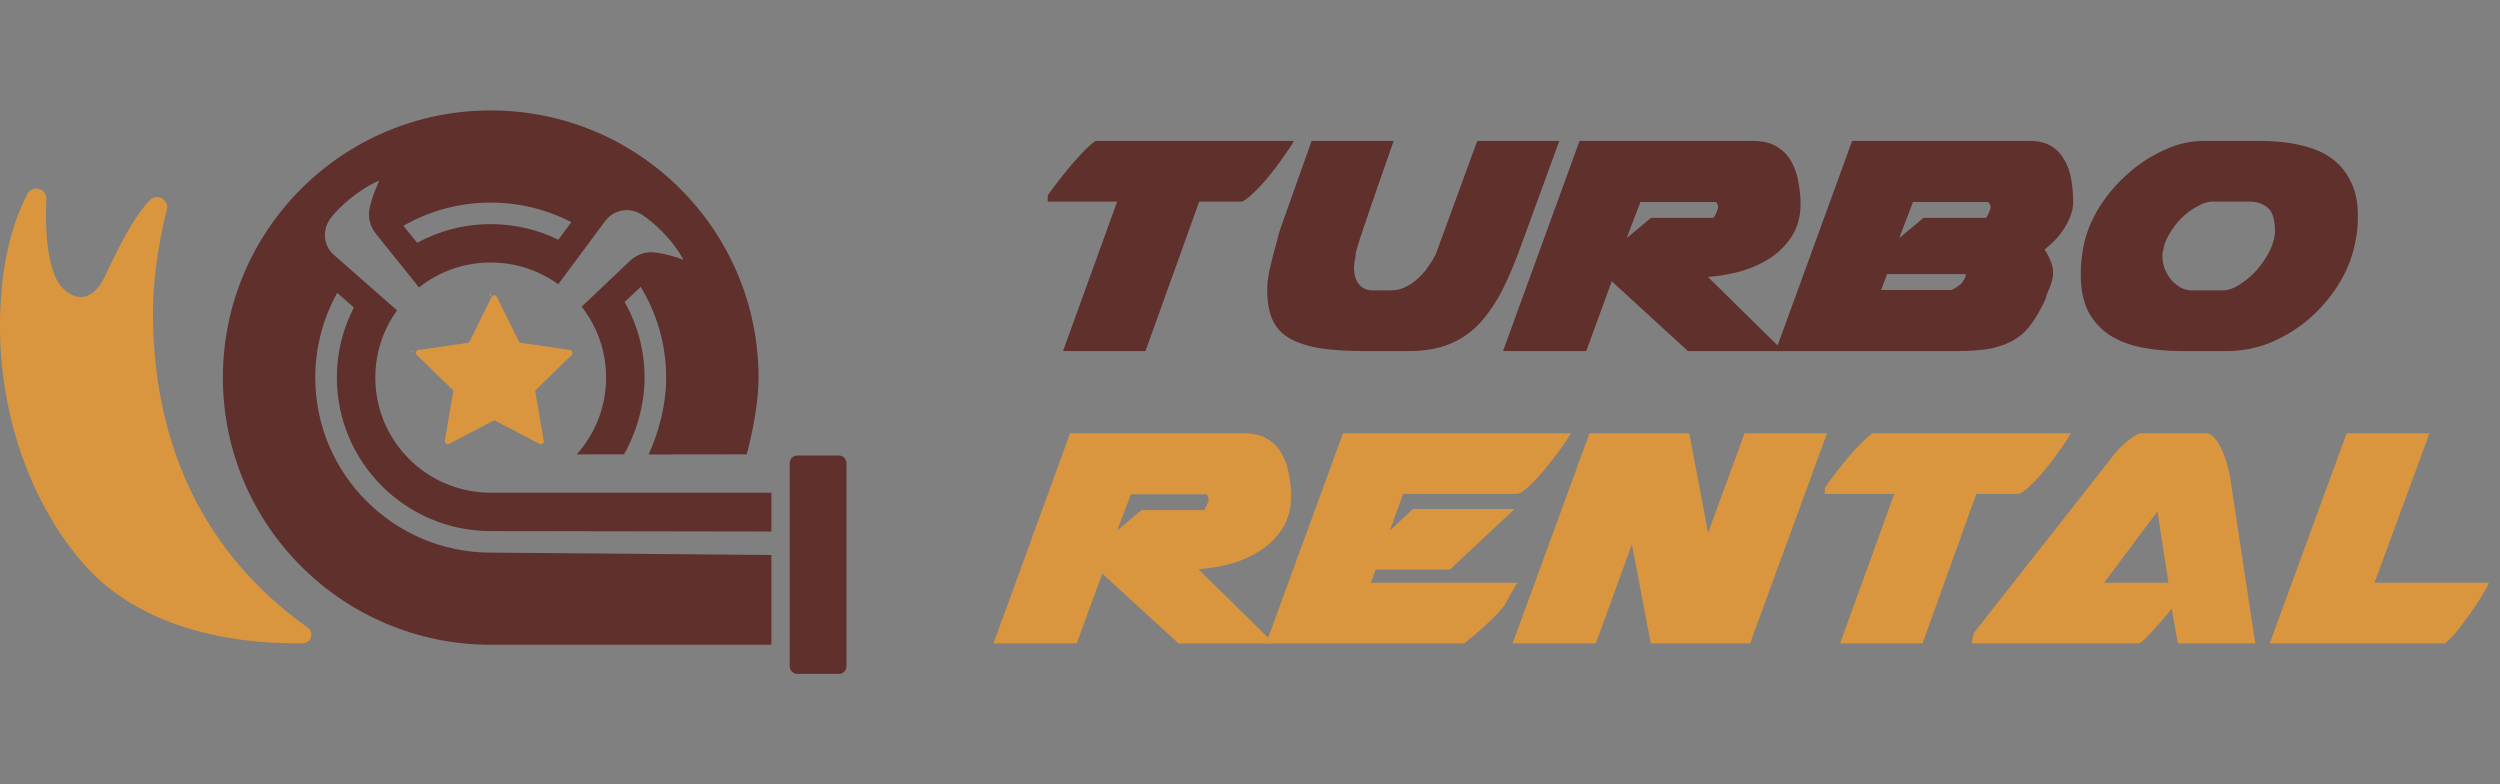
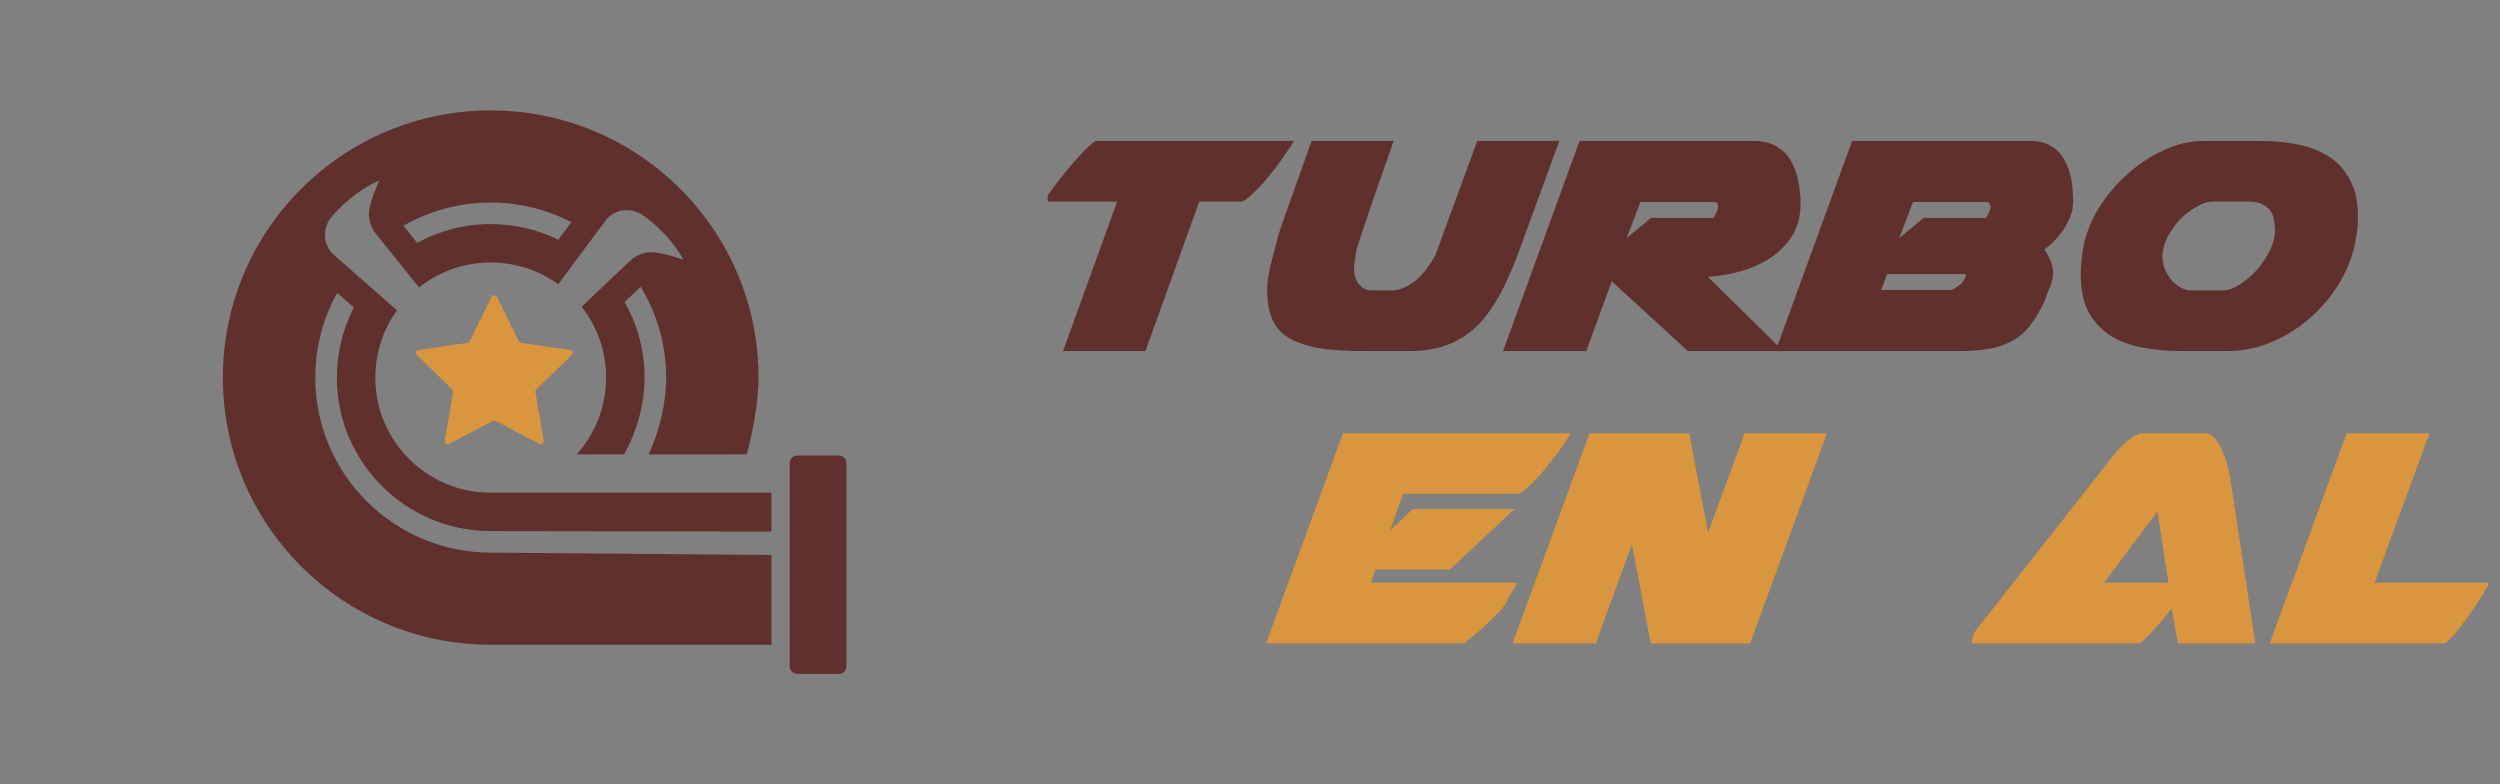
<svg xmlns="http://www.w3.org/2000/svg" width="204" height="64" viewBox="0 0 204 64" fill="none">
  <rect x="0" y="0" width="204" height="64" fill="#808080" stroke="none" />
  <path d="M33.595 28.694L33.664 28.685C33.655 28.702 33.649 28.723 33.644 28.741L33.595 28.694Z" fill="white" />
  <path d="M40.042 24.02L40.083 24.101H40.002L40.042 24.02Z" fill="white" />
-   <path d="M46.49 28.694L46.441 28.741C46.436 28.723 46.429 28.702 46.42 28.685L46.49 28.694Z" fill="white" />
  <path d="M68.454 54.99H65.058C64.717 54.99 64.44 54.714 64.44 54.373V37.787C64.44 37.447 64.717 37.171 65.058 37.171H68.454C68.796 37.171 69.072 37.447 69.072 37.787V54.373C69.072 54.714 68.796 54.99 68.454 54.99Z" fill="#5F302C" />
  <path d="M40.042 16.53C42.413 16.53 44.65 17.107 46.62 18.128L45.561 19.563C43.895 18.745 42.021 18.287 40.042 18.287C37.867 18.287 35.823 18.841 34.04 19.815L32.92 18.424C35.018 17.219 37.452 16.53 40.042 16.53ZM40.033 43.336H40.038L62.947 43.372V40.207H40.038V40.205C34.838 40.202 30.626 35.998 30.626 30.812C30.626 28.766 31.283 26.87 32.398 25.327L27.241 20.797C26.349 20.01 26.279 18.682 27.019 17.749C27.597 17.022 29.034 15.568 30.954 14.729C30.954 14.729 30.329 16.026 30.14 17.102C30.017 17.8 30.23 18.518 30.673 19.072L34.191 23.453C35.798 22.179 37.831 21.419 40.042 21.419C42.1 21.419 44.002 22.078 45.552 23.193L49.398 18.02C50.106 17.064 51.431 16.883 52.422 17.54C53.196 18.054 54.77 19.359 55.771 21.197C55.771 21.197 54.424 20.685 53.331 20.589C52.622 20.526 51.925 20.797 51.408 21.286L47.461 25.026C48.712 26.621 49.458 28.629 49.458 30.812C49.458 33.219 48.55 35.415 47.059 37.077L50.923 37.074C51.939 35.268 52.598 33.026 52.598 30.812C52.598 28.57 52.004 26.466 50.967 24.645L52.281 23.409C53.599 25.569 54.359 28.102 54.359 30.812C54.359 32.961 53.78 35.253 52.923 37.084L60.933 37.074C61.423 35.261 61.897 32.779 61.897 30.812C61.897 18.772 52.112 9.011 40.042 9.011C27.972 9.011 18.188 18.772 18.188 30.812C18.188 42.852 27.972 52.612 40.042 52.612H40.078L62.947 52.61V45.29L40.033 45.093C32.142 45.088 25.726 38.684 25.726 30.812C25.726 28.306 26.376 25.948 27.516 23.9L28.876 25.091C27.988 26.807 27.487 28.752 27.487 30.812C27.487 37.715 33.113 43.332 40.033 43.336Z" fill="#5F302C" />
-   <path d="M0.056 24.639C-0.466 33.629 2.707 41.364 6.893 46.09C12.127 52 20.753 52.57 24.718 52.487C25.391 52.473 25.663 51.607 25.115 51.217C16.837 45.328 12.481 36.6 12.481 25.47C12.481 22.702 12.96 19.757 13.613 17.091C13.811 16.279 12.8 15.729 12.223 16.334C10.992 17.621 9.801 19.898 8.585 22.497C7.174 25.513 5.069 23.983 4.486 22.53C4.194 21.802 3.608 20.095 3.782 16.243C3.821 15.372 2.646 15.048 2.241 15.821C1.308 17.602 0.301 20.437 0.056 24.639Z" fill="#DA963F" />
  <path d="M40.548 24.234L42.336 27.848C42.371 27.919 42.439 27.968 42.517 27.979L46.515 28.559C46.713 28.587 46.792 28.83 46.649 28.969L43.756 31.782C43.699 31.837 43.673 31.917 43.687 31.995L44.37 35.967C44.403 36.163 44.197 36.313 44.02 36.22L40.444 34.345C40.374 34.308 40.29 34.308 40.22 34.345L36.644 36.22C36.467 36.313 36.26 36.163 36.294 35.967L36.977 31.995C36.99 31.917 36.964 31.837 36.907 31.782L34.014 28.969C33.871 28.83 33.95 28.587 34.148 28.559L38.146 27.979C38.225 27.968 38.292 27.919 38.328 27.848L40.116 24.234C40.204 24.055 40.459 24.055 40.548 24.234Z" fill="#DA963F" />
  <path d="M86.742 28.648L91.162 16.45H85.493V15.997C85.514 15.911 85.674 15.674 85.973 15.286C86.272 14.876 86.625 14.423 87.03 13.927C87.436 13.431 87.853 12.956 88.28 12.503C88.728 12.028 89.102 11.694 89.401 11.5H105.577C105.406 11.824 105.118 12.266 104.712 12.827C104.328 13.387 103.912 13.937 103.463 14.477C103.015 15.016 102.577 15.48 102.15 15.868C101.744 16.256 101.445 16.45 101.253 16.45H97.857L93.469 28.648H86.742Z" fill="#5F302C" />
  <path d="M104.496 18.618L107.026 11.5H113.721C112.952 13.7 112.354 15.415 111.927 16.645C111.521 17.852 111.212 18.769 110.998 19.395C110.806 19.999 110.689 20.387 110.646 20.559C110.625 20.732 110.614 20.851 110.614 20.915C110.528 21.347 110.486 21.638 110.486 21.789C110.486 22.415 110.625 22.889 110.902 23.213C111.18 23.536 111.543 23.698 111.991 23.698H113.497C113.924 23.698 114.33 23.601 114.714 23.407C115.098 23.213 115.44 22.975 115.739 22.695C116.059 22.393 116.326 22.08 116.54 21.757C116.775 21.433 116.956 21.142 117.084 20.883V20.948L120.544 11.5H127.239L124.26 19.654C123.747 21.12 123.213 22.415 122.658 23.536C122.103 24.636 121.473 25.575 120.768 26.351C120.063 27.106 119.241 27.678 118.302 28.066C117.362 28.454 116.252 28.648 114.97 28.648H111.351C109.834 28.648 108.564 28.562 107.539 28.39C106.514 28.195 105.691 27.904 105.072 27.516C104.474 27.128 104.047 26.621 103.791 25.995C103.535 25.37 103.406 24.604 103.406 23.698C103.406 23.439 103.417 23.191 103.439 22.954C103.481 22.716 103.524 22.447 103.567 22.145C103.652 21.8 103.738 21.444 103.823 21.077C103.93 20.689 104.047 20.247 104.175 19.751V19.783C104.218 19.61 104.261 19.427 104.303 19.233C104.367 19.039 104.432 18.834 104.496 18.618Z" fill="#5F302C" />
  <path d="M122.646 28.648L128.892 11.5H143.051C143.883 11.5 144.556 11.673 145.069 12.018C145.581 12.341 145.966 12.762 146.222 13.28C146.499 13.797 146.681 14.358 146.766 14.962C146.873 15.544 146.927 16.095 146.927 16.612C146.927 17.648 146.692 18.532 146.222 19.265C145.773 19.977 145.186 20.57 144.46 21.045C143.734 21.519 142.922 21.886 142.026 22.145C141.129 22.382 140.242 22.533 139.367 22.598L145.517 28.648H137.733L131.519 22.954L129.437 28.648H122.646ZM139.943 16.483H133.857L132.736 19.427L134.722 17.777H139.815C139.837 17.777 139.901 17.669 140.007 17.453C140.114 17.216 140.178 17.065 140.2 17L140.168 17.065L140.2 16.871V16.936C140.2 16.828 140.178 16.731 140.136 16.645C140.114 16.537 140.05 16.483 139.943 16.483Z" fill="#5F302C" />
  <path d="M160.391 22.533C160.391 22.512 160.391 22.49 160.391 22.468C160.412 22.447 160.423 22.415 160.423 22.371H153.984L153.504 23.666H159.27C159.27 23.666 159.377 23.601 159.59 23.471C159.825 23.32 159.996 23.191 160.103 23.083C160.167 22.975 160.209 22.9 160.231 22.857C160.274 22.792 160.306 22.749 160.327 22.727L160.391 22.533ZM156.099 16.483L154.977 19.427L156.964 17.777H162.057C162.078 17.777 162.142 17.669 162.249 17.453C162.356 17.216 162.42 17.065 162.441 17L162.409 17.065L162.441 16.871C162.42 16.785 162.388 16.698 162.345 16.612C162.302 16.526 162.228 16.483 162.121 16.483H156.099ZM151.134 11.5H165.644C166.349 11.5 166.926 11.64 167.374 11.921C167.823 12.18 168.175 12.546 168.431 13.021C168.709 13.474 168.901 14.002 169.008 14.606C169.115 15.188 169.168 15.803 169.168 16.45V16.483C169.168 16.871 169.093 17.259 168.944 17.648C168.794 18.036 168.602 18.402 168.367 18.748C168.154 19.071 167.908 19.373 167.63 19.654C167.353 19.934 167.086 20.171 166.83 20.365C167 20.603 167.15 20.872 167.278 21.174C167.427 21.476 167.513 21.811 167.534 22.177C167.534 22.501 167.481 22.824 167.374 23.148C167.267 23.45 167.15 23.741 167.022 24.021V23.989L166.926 24.377C166.584 25.132 166.221 25.779 165.837 26.319C165.474 26.858 165.025 27.3 164.491 27.645C163.957 27.99 163.306 28.249 162.537 28.422C161.768 28.573 160.807 28.648 159.654 28.648H144.887L151.134 11.5Z" fill="#5F302C" />
  <path d="M176.517 20.398C176.496 20.506 176.474 20.603 176.453 20.689C176.453 20.775 176.453 20.84 176.453 20.883C176.453 21.25 176.517 21.606 176.645 21.951C176.795 22.296 176.976 22.598 177.19 22.857C177.425 23.116 177.681 23.32 177.959 23.471C178.236 23.622 178.525 23.698 178.824 23.698H181.386C181.813 23.698 182.272 23.536 182.764 23.213C183.276 22.889 183.746 22.49 184.173 22.015C184.6 21.519 184.952 20.991 185.23 20.43C185.508 19.848 185.646 19.298 185.646 18.78C185.646 18.5 185.614 18.219 185.55 17.939C185.508 17.658 185.412 17.41 185.262 17.195C185.113 16.979 184.899 16.806 184.621 16.677C184.344 16.526 183.991 16.45 183.564 16.45H180.553C180.169 16.45 179.752 16.58 179.304 16.839C178.856 17.076 178.428 17.389 178.023 17.777C177.638 18.165 177.307 18.597 177.03 19.071C176.752 19.524 176.581 19.966 176.517 20.398ZM192.245 19.459C192.053 20.667 191.637 21.821 190.996 22.921C190.355 24.021 189.554 25.003 188.593 25.866C187.654 26.707 186.586 27.387 185.39 27.904C184.216 28.4 182.988 28.648 181.706 28.648H178.087C176.891 28.648 175.791 28.551 174.787 28.357C173.784 28.163 172.908 27.829 172.161 27.354C171.413 26.858 170.826 26.211 170.399 25.413C169.993 24.615 169.79 23.601 169.79 22.371C169.79 22.091 169.801 21.821 169.822 21.562C169.844 21.282 169.876 20.991 169.918 20.689C170.068 19.524 170.452 18.392 171.072 17.292C171.712 16.192 172.492 15.221 173.41 14.38C174.328 13.517 175.343 12.827 176.453 12.309C177.564 11.77 178.685 11.5 179.817 11.5H184.429C185.668 11.5 186.778 11.619 187.761 11.856C188.743 12.072 189.576 12.428 190.259 12.924C190.943 13.42 191.466 14.056 191.829 14.833C192.213 15.588 192.405 16.515 192.405 17.615C192.405 17.917 192.395 18.219 192.373 18.521C192.352 18.823 192.309 19.136 192.245 19.459Z" fill="#5F302C" />
-   <path d="M81.072 52.5L87.319 35.352H101.477C102.31 35.352 102.983 35.524 103.495 35.869C104.008 36.193 104.392 36.614 104.648 37.131C104.926 37.649 105.107 38.21 105.193 38.814C105.3 39.396 105.353 39.946 105.353 40.464C105.353 41.499 105.118 42.384 104.648 43.117C104.2 43.829 103.613 44.422 102.886 44.897C102.16 45.371 101.349 45.738 100.452 45.997C99.555 46.234 98.669 46.385 97.793 46.45L103.944 52.5H96.16L89.945 46.806L87.863 52.5H81.072ZM98.37 40.334H92.284L91.162 43.279L93.149 41.629H98.242C98.263 41.629 98.327 41.521 98.434 41.305C98.541 41.068 98.605 40.917 98.626 40.852L98.594 40.917L98.626 40.723V40.787C98.626 40.679 98.605 40.583 98.562 40.496C98.541 40.388 98.477 40.334 98.37 40.334Z" fill="#DA963F" />
  <path d="M109.592 35.352H128.171C128 35.675 127.712 36.117 127.306 36.678C126.9 37.239 126.473 37.789 126.025 38.328C125.576 38.868 125.139 39.331 124.711 39.72C124.306 40.108 123.996 40.302 123.782 40.302H114.493L113.404 43.311L115.294 41.532H123.59L118.305 46.482H112.251L111.866 47.55H123.815C123.772 47.614 123.697 47.744 123.59 47.938C123.484 48.111 123.366 48.305 123.238 48.52C123.131 48.736 123.024 48.941 122.918 49.135C122.811 49.308 122.736 49.426 122.693 49.491C122.501 49.75 122.224 50.052 121.861 50.397C121.519 50.742 121.166 51.076 120.803 51.4C120.462 51.702 120.152 51.961 119.875 52.176C119.618 52.392 119.479 52.5 119.458 52.5H103.314L109.592 35.352Z" fill="#DA963F" />
  <path d="M123.428 52.5L129.706 35.352H137.843L139.38 43.473L142.359 35.352H149.086L142.808 52.5H134.703L133.166 44.411L130.219 52.5H123.428Z" fill="#DA963F" />
-   <path d="M150.15 52.5L154.571 40.302H148.901V39.849C148.922 39.763 149.083 39.526 149.382 39.137C149.681 38.727 150.033 38.274 150.439 37.778C150.844 37.282 151.261 36.808 151.688 36.355C152.136 35.88 152.51 35.546 152.809 35.352H168.985C168.815 35.675 168.526 36.117 168.121 36.678C167.736 37.239 167.32 37.789 166.871 38.328C166.423 38.868 165.985 39.331 165.558 39.72C165.152 40.108 164.853 40.302 164.661 40.302H161.266L156.877 52.5H150.15Z" fill="#DA963F" />
  <path d="M171.694 47.55H176.947L176.05 41.726L171.694 47.55ZM184.027 52.5H177.716L177.204 49.653C177.011 49.912 176.777 50.203 176.499 50.526C176.243 50.828 175.986 51.12 175.73 51.4C175.495 51.659 175.271 51.896 175.057 52.112C174.844 52.306 174.684 52.435 174.577 52.5H160.899C160.942 52.263 160.963 52.101 160.963 52.015C160.984 51.928 161.016 51.853 161.059 51.788V51.659L172.303 37.358C172.388 37.228 172.527 37.056 172.719 36.84C172.933 36.603 173.157 36.376 173.392 36.161C173.648 35.945 173.894 35.761 174.128 35.611C174.385 35.438 174.598 35.352 174.769 35.352H179.958C180.236 35.352 180.482 35.481 180.695 35.74C180.93 35.977 181.122 36.279 181.272 36.646C181.443 36.991 181.581 37.358 181.688 37.746C181.795 38.113 181.88 38.436 181.944 38.717L184.027 52.5Z" fill="#DA963F" />
  <path d="M185.21 52.5L191.488 35.352H198.247L193.762 47.55H203.052C203.116 47.55 203.03 47.755 202.795 48.164C202.56 48.574 202.251 49.06 201.866 49.62C201.503 50.16 201.108 50.71 200.681 51.27C200.254 51.81 199.87 52.22 199.528 52.5H185.21Z" fill="#DA963F" />
</svg>